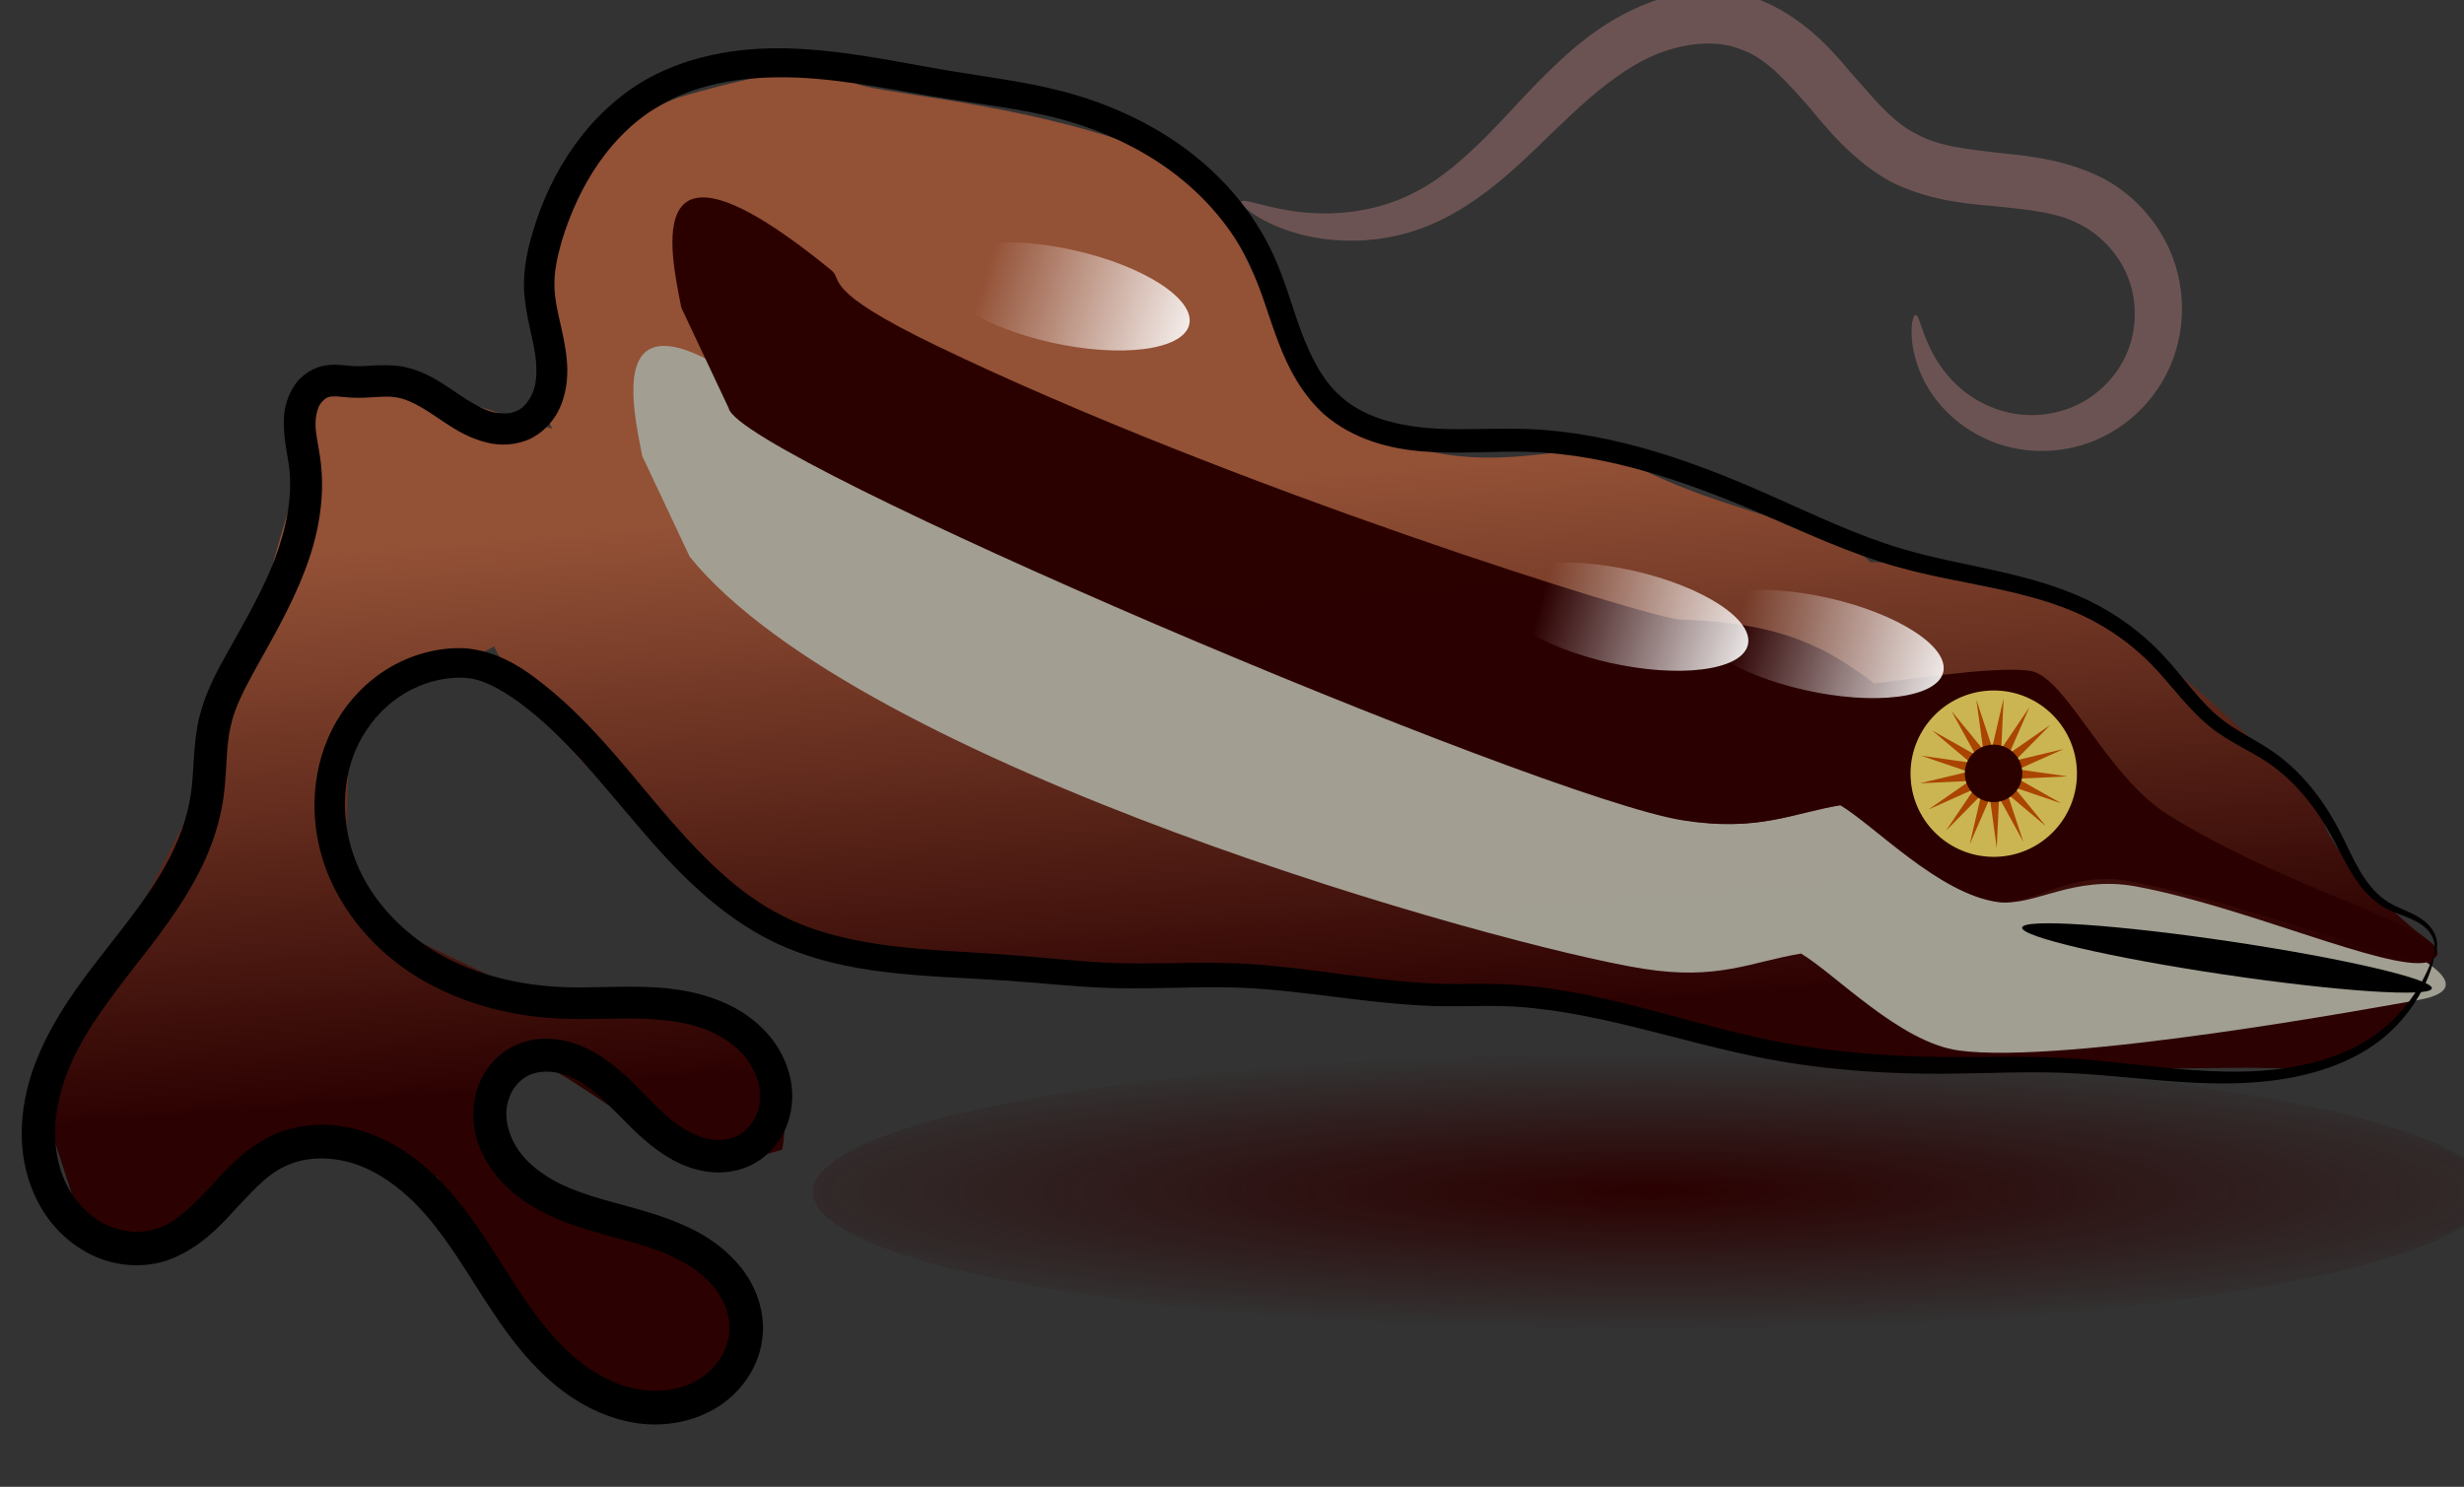
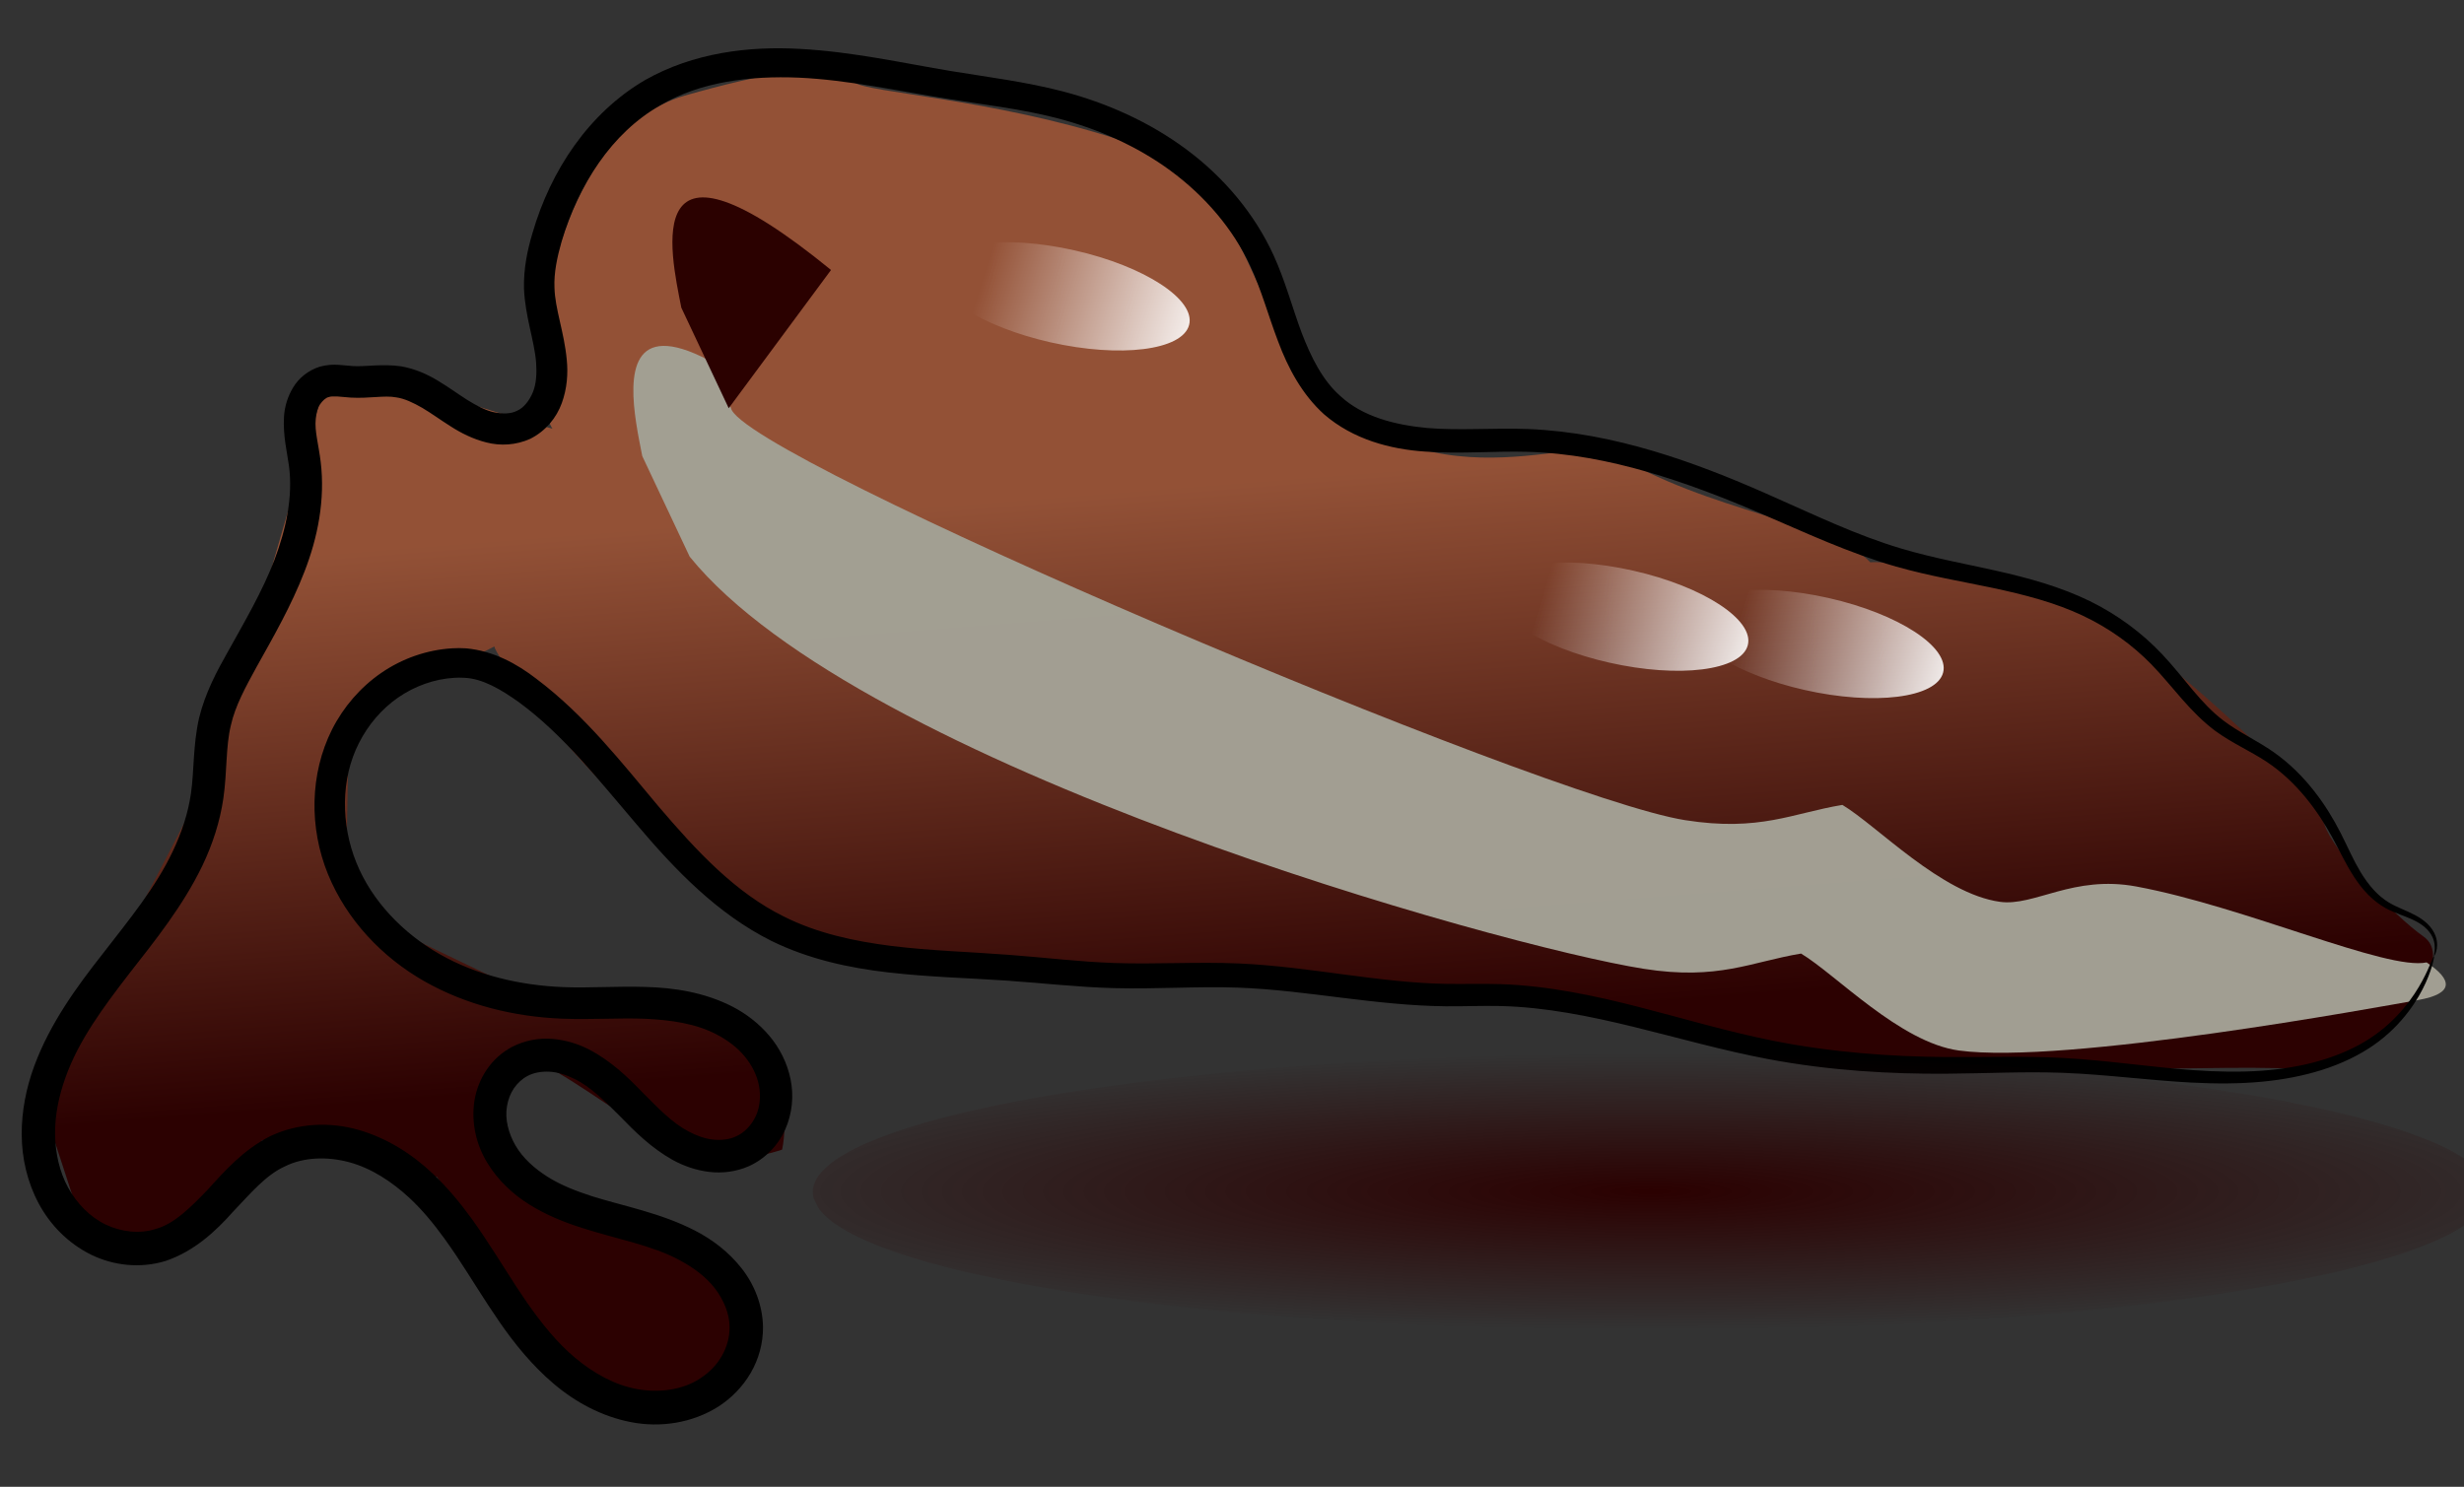
<svg xmlns="http://www.w3.org/2000/svg" xmlns:ns1="http://www.inkscape.org/namespaces/inkscape" xmlns:ns2="http://sodipodi.sourceforge.net/DTD/sodipodi-0.dtd" xmlns:xlink="http://www.w3.org/1999/xlink" id="svg2" version="1.1" ns1:version="0.47 r22583" width="454" height="274" ns2:docname="5708417966_0366852586_z.png">
  <rect width="100%" height="100%" fill="#333333" stroke="none" />
  <defs id="defs6">
    <ns1:path-effect effect="skeletal" id="path-effect3929" is_visible="true" pattern="m -59.212,-35.636 c 0,-2.76 2.24,-5 5,-5 2.76,0 5,2.24 5,5 0,2.76 -2.24,5 -5,5 -2.76,0 -5,-2.24 -5,-5 z" copytype="single_stretched" prop_scale="1" scale_y_rel="false" spacing="0" normal_offset="0" tang_offset="0" prop_units="false" vertical_pattern="false" fuse_tolerance="0" />
    <ns1:path-effect effect="spiro" id="path-effect3927" is_visible="true" />
    <linearGradient ns1:collect="always" id="linearGradient3893">
      <stop style="stop-color:#2b0000;stop-opacity:1;" offset="0" id="stop3895" />
      <stop style="stop-color:#2b0000;stop-opacity:0;" offset="1" id="stop3897" />
    </linearGradient>
    <linearGradient ns1:collect="always" id="linearGradient3883">
      <stop style="stop-color:#935136;stop-opacity:1;" offset="0" id="stop3885" />
      <stop style="stop-color:#2b0000;stop-opacity:1" offset="1" id="stop3887" />
    </linearGradient>
    <ns1:path-effect effect="skeletal" id="path-effect3865" is_visible="true" pattern="m 8.127,0.356 c 0,-2.76 2.24,-5 5,-5 2.76,0 5,2.24 5,5 0,2.76 -2.24,5 -5,5 -2.76,0 -5,-2.24 -5,-5 z" copytype="single_stretched" prop_scale="1" scale_y_rel="false" spacing="0" normal_offset="0" tang_offset="0" prop_units="false" vertical_pattern="false" fuse_tolerance="0" />
    <ns1:path-effect effect="spiro" id="path-effect3863" is_visible="true" />
    <linearGradient ns1:collect="always" id="linearGradient3796">
      <stop style="stop-color:#ffffff;stop-opacity:1;" offset="0" id="stop3798" />
      <stop style="stop-color:#ffffff;stop-opacity:0;" offset="1" id="stop3800" />
    </linearGradient>
    <ns1:path-effect effect="skeletal" id="path-effect2988" is_visible="true" pattern="m 522.458,-77.432 c 0,-2.76 2.24,-5 5,-5 2.76,0 5,2.24 5,5 0,2.76 -2.24,5 -5,5 -2.76,0 -5,-2.24 -5,-5 z" copytype="single_stretched" prop_scale="1" scale_y_rel="false" spacing="0" normal_offset="0" tang_offset="0" prop_units="false" vertical_pattern="false" fuse_tolerance="0" />
    <ns1:path-effect effect="spiro" id="path-effect2986" is_visible="true" />
    <ns1:perspective ns2:type="inkscape:persp3d" ns1:vp_x="0 : 0.5 : 1" ns1:vp_y="0 : 1000 : 0" ns1:vp_z="1 : 0.5 : 1" ns1:persp3d-origin="0.5 : 0.33333333 : 1" id="perspective10" />
    <ns1:perspective id="perspective2847" ns1:persp3d-origin="0.5 : 0.33333333 : 1" ns1:vp_z="1 : 0.5 : 1" ns1:vp_y="0 : 1000 : 0" ns1:vp_x="0 : 0.5 : 1" ns2:type="inkscape:persp3d" />
    <ns1:perspective id="perspective2946" ns1:persp3d-origin="0.5 : 0.33333333 : 1" ns1:vp_z="1 : 0.5 : 1" ns1:vp_y="0 : 1000 : 0" ns1:vp_x="0 : 0.5 : 1" ns2:type="inkscape:persp3d" />
    <ns1:perspective id="perspective2969" ns1:persp3d-origin="0.5 : 0.33333333 : 1" ns1:vp_z="1 : 0.5 : 1" ns1:vp_y="0 : 1000 : 0" ns1:vp_x="0 : 0.5 : 1" ns2:type="inkscape:persp3d" />
    <ns1:perspective id="perspective3780" ns1:persp3d-origin="0.5 : 0.33333333 : 1" ns1:vp_z="1 : 0.5 : 1" ns1:vp_y="0 : 1000 : 0" ns1:vp_x="0 : 0.5 : 1" ns2:type="inkscape:persp3d" />
    <ns1:perspective id="perspective3812" ns1:persp3d-origin="0.5 : 0.33333333 : 1" ns1:vp_z="1 : 0.5 : 1" ns1:vp_y="0 : 1000 : 0" ns1:vp_x="0 : 0.5 : 1" ns2:type="inkscape:persp3d" />
    <linearGradient ns1:collect="always" xlink:href="#linearGradient3796-0" id="linearGradient3802-2" x1="532.86" y1="355.303" x2="429.59" y2="364.139" gradientUnits="userSpaceOnUse" />
    <linearGradient ns1:collect="always" id="linearGradient3796-0">
      <stop style="stop-color:#ffffff;stop-opacity:1;" offset="0" id="stop3798-3" />
      <stop style="stop-color:#ffffff;stop-opacity:0;" offset="1" id="stop3800-8" />
    </linearGradient>
    <ns1:perspective id="perspective3812-5" ns1:persp3d-origin="0.5 : 0.33333333 : 1" ns1:vp_z="1 : 0.5 : 1" ns1:vp_y="0 : 1000 : 0" ns1:vp_x="0 : 0.5 : 1" ns2:type="inkscape:persp3d" />
    <linearGradient ns1:collect="always" xlink:href="#linearGradient3796-6" id="linearGradient3802-0" x1="532.86" y1="355.303" x2="429.59" y2="364.139" gradientUnits="userSpaceOnUse" />
    <linearGradient ns1:collect="always" id="linearGradient3796-6">
      <stop style="stop-color:#ffffff;stop-opacity:1;" offset="0" id="stop3798-1" />
      <stop style="stop-color:#ffffff;stop-opacity:0;" offset="1" id="stop3800-3" />
    </linearGradient>
    <radialGradient ns1:collect="always" xlink:href="#linearGradient3893" id="radialGradient3901" cx="44.119" cy="575.864" fx="44.119" fy="575.864" r="220.598" gradientTransform="matrix(1.221,0,0,0.184,-9.752,469.784)" gradientUnits="userSpaceOnUse" />
    <linearGradient ns1:collect="always" xlink:href="#linearGradient3883" id="linearGradient3917" gradientUnits="userSpaceOnUse" x1="-13.932" y1="340.178" x2="-1.161" y2="503.553" />
    <linearGradient ns1:collect="always" xlink:href="#linearGradient3796" id="linearGradient3919" gradientUnits="userSpaceOnUse" x1="532.86" y1="355.303" x2="429.59" y2="364.139" />
    <linearGradient ns1:collect="always" xlink:href="#linearGradient3796-0" id="linearGradient3921" gradientUnits="userSpaceOnUse" x1="532.86" y1="355.303" x2="429.59" y2="364.139" />
    <linearGradient ns1:collect="always" xlink:href="#linearGradient3796-6" id="linearGradient3923" gradientUnits="userSpaceOnUse" x1="532.86" y1="355.303" x2="429.59" y2="364.139" />
  </defs>
  <ns2:namedview pagecolor="#ffffff" bordercolor="#666666" borderopacity="1" objecttolerance="10" gridtolerance="10" guidetolerance="10" ns1:pageopacity="0" ns1:pageshadow="2" ns1:window-width="1680" ns1:window-height="975" id="namedview4" showgrid="false" ns1:zoom="0.86131387" ns1:cx="265.37712" ns1:cy="44.118644" ns1:window-x="0" ns1:window-y="24" ns1:window-maximized="1" ns1:current-layer="svg2" />
-   <path style="fill:#6c5353;fill-rule:evenodd;stroke:none" d="m 228.72,37.153 c 0.157,-0.278 1.018,-0.124 2.535,0.26 1.517,0.384 3.704,0.992 6.548,1.429 2.845,0.437 6.364,0.698 10.356,0.284 3.992,-0.414 8.47,-1.505 12.803,-3.818 0,-10e-7 0,-2e-6 0,-3e-6 2.213,-1.156 4.404,-2.64 6.591,-4.408 2.187,-1.768 4.37,-3.821 6.592,-6.05 3.909,-3.963 7.904,-8.601 12.799,-13.213 0,-2e-6 0,-5e-6 0,-7e-6 4.42,-4.21 9.761,-8.313 16.432,-10.96 6.287,-2.518 13.857,-3.222 21.147,-0.583 3.49,1.43 6.538,3.429 9.223,5.708 2.685,2.279 5.008,4.839 7.071,7.349 2.549,2.867 4.895,5.724 7.362,8.016 1.541,1.432 3.113,2.623 4.796,3.453 4.165,2.406 9.738,2.871 15.554,3.59 3.072,0.279 6.305,0.648 9.545,1.362 3.24,0.714 6.487,1.772 9.605,3.384 6.214,3.377 10.728,8.937 12.891,15.148 0,3e-6 0,7e-6 10e-6,1.1e-5 1.158,3.361 1.603,6.832 1.429,10.183 -0.174,3.351 -0.967,6.581 -2.281,9.515 -2.617,5.793 -7.113,10.124 -12.108,12.623 -2.871,1.428 -5.858,2.239 -8.754,2.542 -2.896,0.303 -5.701,0.1 -8.281,-0.492 -10e-6,0 -10e-6,-10e-7 -10e-6,-10e-7 -3.239,-0.749 -6.061,-2.09 -8.401,-3.694 -2.34,-1.604 -4.201,-3.473 -5.619,-5.366 -1.607,-2.15 -2.633,-4.301 -3.284,-6.222 -0.651,-1.921 -0.931,-3.616 -1.023,-4.983 -0.092,-1.368 4.1e-4,-2.413 0.148,-3.108 0.147,-0.695 0.348,-1.044 0.553,-1.05 0.205,-0.006 0.411,0.33 0.657,0.959 0.247,0.629 0.537,1.553 0.976,2.708 0.439,1.155 1.028,2.546 1.895,4.056 0.867,1.51 2.014,3.144 3.551,4.679 1.352,1.356 3.022,2.644 4.996,3.69 1.974,1.047 4.254,1.853 6.716,2.182 10e-6,0 10e-6,10e-7 10e-6,10e-7 1.959,0.267 4.059,0.233 6.174,-0.159 2.115,-0.392 4.247,-1.141 6.2,-2.29 3.408,-1.991 6.422,-5.304 7.982,-9.321 0.796,-2.022 1.225,-4.266 1.243,-6.562 0.017,-2.297 -0.377,-4.645 -1.226,-6.823 0,-3e-6 -1e-5,-5e-6 -1e-5,-7e-6 -1.553,-4.044 -4.79,-7.745 -8.875,-9.82 -2.042,-1.119 -4.432,-1.801 -7.081,-2.277 -2.649,-0.476 -5.556,-0.745 -8.607,-1.08 -5.883,-0.454 -12.643,-1.215 -19.269,-4.561 -2.526,-1.413 -4.767,-3.082 -6.791,-4.883 -3.241,-2.882 -5.87,-6.035 -8.242,-8.921 -2.069,-2.322 -4.035,-4.559 -6.032,-6.396 -1.997,-1.837 -4.027,-3.272 -6.211,-4.038 -4.305,-1.847 -9.64,-1.335 -14.346,0.255 -5.094,1.75 -9.642,5.102 -13.835,8.682 0,2e-6 -1e-5,4e-6 -1e-5,6e-6 -4.625,3.999 -8.837,8.44 -13.226,12.413 -2.478,2.267 -5.043,4.378 -7.68,6.205 -2.638,1.827 -5.348,3.371 -8.098,4.57 -10e-6,1e-6 -10e-6,2e-6 -10e-6,3e-6 -5.489,2.348 -10.841,3.102 -15.446,3.035 -4.604,-0.067 -8.476,-0.948 -11.465,-2.005 -2.99,-1.057 -5.115,-2.284 -6.45,-3.25 -1.335,-0.967 -1.892,-1.669 -1.736,-1.948 z" id="path3925" ns1:path-effect="#path-effect3927;#path-effect3929" ns1:original-d="m 228.72034,37.152542 c 10.87728,-1.645048 24.70926,5.641135 33.6695,1.161017 39.80962,-19.904811 93.7823,-16.636243 60.37287,-33.6694912 -47.83075,-24.3857158 13.66623,15.1367912 27.86442,24.3813602 3.92365,2.554722 31.89443,5.191039 34.8305,8.127109 0.4427,0.4427 11.55695,27.91763 10.44915,29.02542 -5.02976,5.02976 -36.02577,-8.12711 -42.95762,-8.12711" ns2:nodetypes="csssssc" />
  <g id="g3903" transform="matrix(0.62,0,0,0.62,182.141,-117.511)">
    <path ns2:nodetypes="cscccccccccsscccccccsscsssscsssc" id="path2933-4-6" d="m -39.845,214.052 c -4.118,-7.65 -28.018,-2.463 -50.382,3.887 -40.482,11.494 -48.35,84.346 -39.388,99.028 -23.974,-6.337 -50.225,-18.365 -68.453,-10.334 l -31.98,110.286 -51.58,99.238 13.36,40.978 c 26.881,6.138 44.081,-3.86 52.387,-28.681 l 52.012,10.942 37.688,62.75 39.317,4.67 c 13.154,-8.29 28.286,-37.001 -14.163,-47.188 -17.616,-4.228 -38.163,-13.679 -46.057,-26.221 -9.474,-15.052 3.126,-24.908 4.058,-31.922 26.952,8.173 49.237,40.811 81.685,29.749 3.471,-17.316 -7.731,-28.763 -19.415,-40.017 l -43.219,-0.018 -67.101,-32.279 0.999,-55.27 43.203,-21.958 c 0.916,4.91 53.557,77.326 101.481,86.774 94.189,18.568 186.841,12.578 214.581,19.476 19.48,4.844 94.622,20.562 112.916,16.374 10.327,6.182 92.126,0.887 109.584,3.27 14.062,1.919 47.536,-30.65 34.717,-39.712 -8.914,-6.302 -26.909,-25.242 -29.432,-33.343 -2.865,-9.2 -50.293,-55.543 -74.795,-65.367 -10.252,-4.11 -51.387,-13.335 -60.124,-12.485 -11.077,-11.952 -48.162,-14.688 -77.31,-32.908 -9.131,-5.708 -61.934,20.31 -94.414,-29.789 C 75.598,271.259 74.497,242.534 38.099,230.824 1.127,218.929 -35.973,217.047 -39.845,214.052 z" style="opacity:0.99;fill:url(#linearGradient3917);fill-opacity:1;stroke:none" />
    <path ns2:nodetypes="cccscsscsscsccc" id="path2933-6" d="m -96.688,292.344 c -13.133,0.243 -8.405,21.642 -6.219,32.75 L -88.812,355 c 50.622,62.466 240.93,115.78 283.531,122.5 22.173,3.497 31.934,-2.083 46.75,-4.531 10.327,6.182 29.417,26.43 46.875,28.812 31.42,4.289 124.744,-12.912 136.5,-15 10.883,-1.933 10.168,-6.056 2.531,-11.188 -11.814,2.524 -54.071,-16.596 -86.294,-22.564 -18.745,-3.472 -30.254,5.957 -40.456,4.564 -17.458,-2.383 -36.548,-22.63 -46.875,-28.812 -14.816,2.449 -24.577,8.029 -46.75,4.531 C 164.398,426.593 -73.845,325.342 -76.562,310.781 L -83.25,296.562 c -5.785,-3.04 -10.173,-4.279 -13.438,-4.219 z" style="opacity:0.99;fill:#a29f93;fill-opacity:1;stroke:none" />
-     <path ns2:nodetypes="cccscssssscssc" id="path2933-4" d="m -46.811,269.781 c -57.043,-46.579 -47.822,-5.731 -44.49,11.195 l 14.088,29.896 c 2.717,14.561 240.951,115.785 283.553,122.504 22.173,3.497 31.922,-2.075 46.738,-4.524 10.327,6.182 29.431,26.429 46.889,28.812 9.701,1.324 21.191,-9.517 38.871,-6.227 39.581,7.365 91.556,29.658 91.805,21.408 0.236,-7.846 -44.466,-18.907 -80.071,-41.101 -18.551,-11.563 -30.402,-41.373 -41.165,-42.842 -10.944,-1.494 -37.455,2.919 -46.192,3.769 -13.749,-10.348 -26.894,-18.077 -57.573,-18.976 -9.005,-0.264 -134.388,-39.602 -220.951,-81.338 -34.984,-16.867 -27.631,-19.582 -31.503,-22.577 z" style="opacity:0.99;fill:#2b0000;fill-opacity:1;stroke:none" />
+     <path ns2:nodetypes="cccscssssscssc" id="path2933-4" d="m -46.811,269.781 c -57.043,-46.579 -47.822,-5.731 -44.49,11.195 l 14.088,29.896 z" style="opacity:0.99;fill:#2b0000;fill-opacity:1;stroke:none" />
    <g transform="translate(404.034,473.695)" id="g2834">
-       <path ns2:type="arc" style="opacity:0.99;fill:#ccb753;fill-opacity:1;stroke:none" id="path2818" ns2:cx="-88.237289" ns2:cy="-142.80508" ns2:rx="53.40678" ns2:ry="53.40678" d="m -141.587,-140.345 c -1.359,-29.464 21.426,-54.451 50.89,-55.81 29.464,-1.359 54.451,21.426 55.81,50.89 1.359,29.464 -21.426,54.451 -50.89,55.81 -27.939,1.288 -52.14,-19.197 -55.484,-46.965" ns2:start="3.0955159" ns2:end="9.3049441" ns2:open="true" transform="matrix(0.463,0,0,0.463,-64.45,11.92)" />
-       <path ns2:type="star" style="opacity:0.99;fill:#aa4400;fill-opacity:1;stroke:none" id="path2820" ns2:sides="17" ns2:cx="-126.55085" ns2:cy="-172.99153" ns2:r1="73.959602" ns2:r2="24.977274" ns2:arg1="0.78539816" ns2:arg2="0.97019773" ns1:flatsided="false" ns1:rounded="0" ns1:randomized="0" d="m -74.254,-120.694 -38.182,-31.691 15.758,47.052 -24.155,-43.344 -2.303,49.567 -6.866,-49.143 -20.053,45.388 11.35,-48.305 -35.095,35.079 28.033,-40.943 -45.397,20.032 40.93,-28.052 -49.568,2.28 48.3,-11.372 -47.044,-15.78 49.146,6.844 -38.167,-31.708 43.355,24.136 -24.136,-43.355 31.708,38.167 -6.844,-49.146 15.78,47.044 11.372,-48.3 -2.28,49.568 28.052,-40.93 -20.032,45.397 40.943,-28.033 -35.079,35.095 48.305,-11.35 -45.388,20.053 49.143,6.866 -49.567,2.303 43.344,24.155 -47.052,-15.758 31.691,38.182 z" transform="matrix(0.298,0,0,0.302,-67.713,-2.18)" />
-       <path ns2:type="arc" style="opacity:0.99;fill:#2b0000;fill-opacity:1;stroke:none" id="path2824" ns2:cx="-76.046608" ns2:cy="-142.22458" ns2:rx="19.15678" ns2:ry="19.15678" d="m -95.183,-141.342 c -0.487,-10.569 7.685,-19.532 18.254,-20.019 10.569,-0.487 19.531,7.685 20.019,18.254 0.487,10.569 -7.685,19.532 -18.254,20.019 -10.022,0.462 -18.702,-6.886 -19.902,-16.846" ns2:start="3.0955159" ns2:end="9.3049441" ns2:open="true" transform="matrix(0.446,0,0,0.446,-71.437,9.15)" />
-     </g>
+       </g>
    <path ns2:nodetypes="cssssssssssssssssssssssssssssssssssssssssssssssc" ns1:original-d="m 429.57627,473.69492 c -0.5871,-1.21743 0.91814,-4.88695 0,-5.80509 -3.14827,-3.14827 -10.43734,-5.79327 -13.9322,-9.28813 -5.99859,-5.99859 -9.09463,-14.89972 -15.09322,-20.89831 -7.1596,-7.1596 -12.57768,-16.06073 -19.73729,-23.22034 -3.2117,-3.2117 -11.35635,-5.55127 -15.09322,-9.28813 -5.56189,-5.56189 -11.4186,-12.57962 -18.57627,-19.73729 -5.17146,-5.17146 -15.72684,-9.92175 -20.8983,-15.09322 -8.92071,-8.92071 -47.53142,-6.89582 -55.72882,-15.09322 -8.08742,-8.08742 -29.31186,-13.4233 -40.63559,-16.25424 -22.20096,-5.55024 -56.14529,-5.06054 -69.66102,-18.57627 -3.7637,-3.7637 -49.90454,-6.376 -58.05085,-10.44915 -27.703243,-13.85162 -3.743413,-25.80273 -20.898303,-42.95763 -12.21516,-12.21516 -41.18127,-36.84487 -60.37288,-46.44068 -9.79337,-4.89668 -21.976326,-3.09662 -32.50848,-5.80508 -29.40946,-7.56297 -62.11978,-13.27033 -88.23728,2.32203 -4.099177,2.44725 -25.492297,37.10247 -31.347457,42.95763 -2.59879,2.59879 -0.53635,11.52185 -2.32204,15.09322 -3.84783,7.69567 1.34302,34.64851 -4.64406,40.63559 -8.72019,8.72019 -29.55394,-8.97188 -37.15255,-12.77118 -2.60695,-1.30348 -11.3203,0 -13.9322,0 -0.50727,0 -7.59826,-0.52886 -8.12712,0 -4.67781,4.67781 -0.92183,19.4981 -5.80508,24.38135 -14.4551,14.4551 -9.88259,45.01032 -18.57627,58.05085 -3.56919,5.35379 -6.06677,12.3952 -8.12712,18.57627 -1.4074,4.2222 0.50672,19.23057 -2.32204,22.05932 -5.86332,5.86333 -1.9824,17.20889 -5.80508,18.57627 -12.34956,4.41745 -2.23127,62.3838 -8.12712,114.94069 -0.79352,7.07361 31.71522,-34.095 34.83051,-27.86442 6.61044,13.22088 258.66144,220.40261 139.322033,52.24576 -8.60943,-12.13123 -82.019513,-71.61092 -67.338983,-78.94915 5.47365,-2.73606 150.570857,47.18 66.177961,26.70339 -8.554508,-2.07562 -51.614291,-40.53367 -53.406771,-44.11863 -19.15542,-38.31083 -69.51703,-63.99993 -32.50848,-101.00848 0.58051,-0.58051 2.90254,0.58051 3.48305,0 5.6646,-5.6646 12.60538,2.15622 18.57627,8.12712 23.88135,23.88135 39.220897,62.05098 74.305087,70.82203 22.40774,5.60194 45.3902,6.98821 68.5000001,11.61017 10.3984699,2.07969 21.2706099,-1.03692 31.3474599,2.32203 9.63405,3.21135 26.77228,0 37.15254,0 21.09886,0 40.860393,2.3595 61.533903,5.80509 5.19061,0.8651 11.16292,-1.27283 16.25423,0 25.16712,6.29178 55.68304,8.11186 80.11017,16.25424 11.56493,3.85497 37.21419,0.88617 52.24577,4.64406 10.92721,2.73181 23.90329,-2.7318 34.8305,0 10.0979,2.52448 69.11148,7.51565 76.62712,0 3.74174,-3.74173 8.86353,-3.85125 15.09322,-6.9661 8.48136,-4.24068 13.34731,-14.11839 18.57627,-25.54237 z" ns1:path-effect="#path-effect2986;#path-effect2988" id="path2984" d="m 429.576,473.695 c -0.077,-0.032 0.08,-0.52 0.179,-1.482 0.05,-0.481 0.077,-1.083 0.001,-1.788 -0.076,-0.705 -0.254,-1.515 -0.64,-2.348 -0.483,-1.055 -1.316,-2.15 -2.494,-3.125 -0.954,-0.788 -2.14,-1.485 -3.507,-2.118 -1.12,-0.516 -2.366,-0.983 -3.709,-1.502 -1.343,-0.518 -2.782,-1.086 -4.25,-1.89 -1.788,-0.996 -3.505,-2.316 -5.105,-3.928 -1.6,-1.612 -3.083,-3.517 -4.417,-5.608 -1.12,-1.744 -2.16,-3.613 -3.185,-5.557 -1.026,-1.945 -2.037,-3.965 -3.144,-5.987 -2.153,-3.918 -4.744,-7.961 -7.933,-11.825 -3.189,-3.864 -6.976,-7.551 -11.561,-10.582 -2.259,-1.503 -4.754,-2.86 -7.351,-4.302 -2.597,-1.442 -5.296,-2.971 -7.917,-4.891 -3.598,-2.679 -6.763,-5.928 -9.802,-9.374 -3.039,-3.446 -5.952,-7.089 -9.185,-10.405 -5.596,-5.728 -12.476,-10.73 -20.354,-14.452 -8.074,-3.83 -17.249,-6.23 -26.946,-8.285 -9.085,-1.91 -18.702,-3.511 -28.519,-6.294 -6.87,-1.961 -13.669,-4.49 -20.48,-7.294 -6.811,-2.804 -13.635,-5.882 -20.584,-8.851 -10.46,-4.441 -21.419,-8.712 -32.855,-12.013 -11.437,-3.301 -23.351,-5.635 -35.711,-5.963 -4.799,-0.14 -9.73,0.028 -14.792,0.143 -5.062,0.115 -10.255,0.178 -15.575,-0.215 -10.321,-0.687 -21.356,-3.592 -29.991,-11.047 -6.573,-5.929 -10.75,-13.801 -13.689,-21.696 -2.931,-7.665 -4.996,-15.418 -8.256,-22.387 -5.111,-11.057 -13.5,-20.846 -23.758,-28.392 -9.94,-7.312 -21.696,-12.511 -34.164,-15.705 -10.188,-2.613 -21.034,-3.857 -32.158,-5.636 -14.792,-2.346 -29.415,-5.62 -44.165,-6.286 -14.304,-0.591 -29.127,1.151 -41.213,8.297 -7.151,4.081 -13.214,9.974 -18.111,16.963 -4.897,6.988 -8.627,15.072 -11.111,23.461 -1.319,4.67 -2.312,9.28 -2.114,13.681 0,2e-5 0,5e-5 0,7e-5 0.135,6.272 2.885,13.214 3.651,21.444 0.412,4.098 0.104,8.532 -1.467,12.87 -1.574,4.386 -4.788,8.326 -9.375,10.634 -4e-5,2e-5 -7e-5,4e-5 -1.1e-4,6e-5 -4.302,1.941 -8.922,2.143 -13.027,1.086 -4.039,-1.012 -7.561,-2.808 -10.629,-4.78 -3.068,-1.927 -5.777,-3.93 -8.441,-5.499 -2.661,-1.524 -5.26,-2.781 -7.778,-3.123 -3.407,-0.66 -7.939,0.38 -13.47,0.072 -1.615,-0.099 -2.961,-0.289 -4.054,-0.343 -2e-5,0 -4e-5,0 -7e-5,0 -1.084,-0.019 -1.942,-0.033 -2.472,0.175 -0.905,0.181 -1.873,1.098 -2.597,2.159 -0.748,1.11 -1.114,2.688 -1.287,4.402 0,2e-5 0,4e-5 -1e-5,7e-5 -0.386,3.461 0.868,7.663 1.47,12.703 1.365,11.261 -0.867,22.501 -4.843,32.69 -3.89,10.066 -9.188,19.275 -14.23,28.308 -3.224,5.891 -6.334,11.532 -7.623,17.336 -1.541,6.257 -1.08,13.638 -2.221,21.643 -1.015,6.997 -3.22,13.723 -6.213,19.986 -5.783,12.022 -14.026,22.241 -21.801,32.191 -7.613,9.889 -15,19.792 -18.919,30.864 -1.962,5.477 -3.155,11.191 -3.086,16.82 0.071,5.587 1.289,11.165 3.887,15.899 2.571,4.69 6.472,8.724 11.13,10.952 2e-5,2e-5 4e-5,3e-5 7e-5,4e-5 4.594,2.212 10.103,2.853 14.785,1.352 2e-5,-10e-6 4e-5,-10e-6 7e-5,-2e-5 5.7,-1.522 10.592,-6.564 15.703,-11.856 2e-5,-3e-5 5e-5,-5e-5 7e-5,-7e-5 4.936,-5.488 10.5,-11.709 18.414,-15.741 8.307,-3.937 17.765,-4.321 26.276,-1.871 8.418,2.418 15.834,7.131 21.94,12.898 4.421,4.159 8.24,8.766 11.689,13.523 1.277,1.762 2.502,3.542 3.687,5.326 4.437,6.642 8.408,13.325 12.709,19.524 4.319,6.189 8.942,11.974 14.395,16.528 5.47,4.546 11.747,8.049 18.324,9.238 6.543,1.181 13.587,0.278 18.782,-3.179 2.632,-1.708 4.893,-3.994 6.401,-6.624 1.51,-2.625 2.369,-5.652 2.324,-8.575 0,-2e-5 -10e-7,-5e-5 -10e-7,-7e-5 0.031,-3.957 -1.713,-8.067 -4.307,-11.488 -2.636,-3.464 -6.397,-6.229 -10.538,-8.45 -8.352,-4.51 -18.612,-6.246 -28.975,-9.582 -5.229,-1.644 -10.516,-3.768 -15.47,-6.83 -5,-3.074 -9.516,-7.27 -12.734,-12.568 -3.261,-5.361 -4.788,-11.872 -3.803,-18.384 1e-5,-4e-5 1e-5,-8e-5 2e-5,-1.2e-4 0.522,-3.259 1.741,-6.42 3.629,-9.226 3e-5,-4e-5 5e-5,-7e-5 7e-5,-10e-5 1.899,-2.817 4.479,-5.172 7.549,-6.804 3.771,-1.941 7.906,-2.684 11.879,-2.382 4e-5,0 8e-5,0 1.2e-4,0 3.963,0.299 7.684,1.449 10.991,3.139 6.595,3.428 11.63,8.333 16.065,12.94 4.538,4.534 8.683,8.896 13.455,11.396 2.375,1.27 4.847,2.186 7.274,2.449 2.414,0.258 4.852,0.011 6.831,-0.909 2.552,-1.087 4.738,-3.429 5.959,-6.095 1e-5,-2e-5 1.9e-5,-4e-5 2.9e-5,-6e-5 1.252,-2.702 1.511,-5.991 0.926,-9.074 -5e-6,-3e-5 -9e-6,-5e-5 -1.4e-5,-7e-5 -0.588,-3.119 -2.166,-6.144 -4.296,-8.71 -2.149,-2.589 -4.979,-4.711 -8.099,-6.355 -6.274,-3.371 -13.897,-4.424 -21.639,-4.769 -7.839,-0.287 -16.014,0.317 -24.479,-0.024 -14.243,-0.557 -28.468,-4.05 -40.888,-11.101 -12.675,-7.194 -23.133,-18.329 -28.656,-31.799 -5.637,-13.794 -5.459,-29.794 1.188,-43.054 3.401,-6.71 8.43,-12.543 14.606,-16.804 6.253,-4.307 13.618,-6.885 21.172,-7.326 1.304,-0.077 2.655,-0.084 4.04,0.011 8.209,0.744 15.187,4.639 20.861,9.018 7.309,5.49 13.668,11.761 19.563,18.255 5.895,6.494 11.325,13.211 16.733,19.644 5.633,6.613 11.36,13.06 17.474,18.718 6.113,5.657 12.613,10.525 19.76,14.048 9.874,4.987 20.945,7.376 32.023,8.773 11.58,1.436 23.293,1.756 34.947,2.644 10.721,0.814 21.08,2.077 31.185,2.424 12.354,0.435 24.784,-0.403 37.182,0.142 10.91,0.492 21.421,1.981 31.631,3.331 10.21,1.35 20.118,2.563 29.804,2.734 5.353,0.101 10.794,-0.1 16.298,0.077 7.214,0.244 14.226,1.119 21.039,2.333 6.813,1.214 13.428,2.768 19.85,4.415 6.925,1.768 13.654,3.639 20.248,5.376 6.594,1.736 13.052,3.338 19.421,4.617 8.997,1.813 17.856,3.002 26.497,3.766 8.641,0.763 17.065,1.1 25.211,1.169 6.083,0.05 12.045,-0.047 17.872,-0.066 5.826,-0.018 11.517,0.041 17.056,0.335 7.032,0.378 13.726,1.108 20.12,1.811 6.395,0.702 12.49,1.379 18.31,1.798 7.21,0.51 14.045,0.632 20.359,0.195 6.314,-0.437 12.108,-1.43 17.332,-2.938 5.756,-1.658 10.764,-3.917 14.861,-6.572 4.311,-2.788 7.623,-5.988 10.157,-9.002 2.534,-3.014 4.298,-5.853 5.572,-8.209 1.274,-2.356 2.064,-4.237 2.592,-5.5 0.528,-1.263 0.799,-1.91 0.894,-1.883 0.095,0.027 0.011,0.729 -0.339,2.071 -0.35,1.342 -0.972,3.327 -2.105,5.829 -1.133,2.502 -2.783,5.528 -5.263,8.775 -2.48,3.246 -5.799,6.723 -10.232,9.817 -4.211,2.934 -9.383,5.477 -15.325,7.36 -5.393,1.706 -11.379,2.893 -17.878,3.507 -6.499,0.614 -13.514,0.65 -20.855,0.261 -5.923,-0.307 -12.088,-0.869 -18.488,-1.455 -6.4,-0.585 -13.037,-1.195 -19.912,-1.447 -5.416,-0.202 -11.017,-0.169 -16.805,-0.061 -5.788,0.108 -11.763,0.293 -17.928,0.33 -8.258,0.052 -16.821,-0.174 -25.639,-0.839 -8.817,-0.665 -17.889,-1.769 -27.144,-3.515 -6.549,-1.239 -13.139,-2.791 -19.805,-4.464 -6.666,-1.673 -13.406,-3.469 -20.265,-5.145 -6.362,-1.548 -12.849,-3.002 -19.451,-4.118 -6.602,-1.116 -13.319,-1.893 -20.141,-2.041 -5.206,-0.122 -10.605,0.13 -16.21,0.077 -10.143,-0.109 -20.33,-1.25 -30.59,-2.515 -10.26,-1.265 -20.593,-2.655 -31.043,-3.03 -11.874,-0.441 -24.244,0.493 -37.123,0.142 -10.533,-0.296 -21.021,-1.493 -31.51,-2.22 -11.421,-0.788 -23.241,-1.042 -35.334,-2.45 -11.603,-1.328 -23.548,-3.897 -34.696,-9.354 -7.981,-3.992 -15.146,-9.254 -21.733,-15.221 -6.587,-5.967 -12.597,-12.638 -18.3,-19.379 -5.546,-6.472 -10.952,-13.09 -16.644,-19.336 -5.692,-6.245 -11.67,-12.117 -18.403,-17.044 -5.267,-3.738 -10.747,-7.038 -16.292,-7.236 -0.93,-0.064 -1.908,-0.049 -2.926,0.011 -5.863,0.347 -11.715,2.443 -16.645,5.858 -4.886,3.378 -8.924,8.128 -11.654,13.543 -5.418,10.604 -5.405,24.1 -0.742,35.571 4.584,11.322 13.764,20.899 24.795,27.194 10.87,6.203 23.687,9.238 36.684,9.768 7.747,0.306 15.893,-0.323 24.428,-0.05 8.476,0.21 17.446,1.589 25.707,5.77 4.098,2.106 7.901,4.99 11.015,8.651 3.11,3.654 5.388,8.107 6.39,13.001 7e-6,3e-5 1.5e-5,7e-5 2.2e-5,1.1e-4 0.997,4.895 0.533,10.116 -1.553,14.869 -1.5e-5,3e-5 -3.1e-5,7e-5 -4.7e-5,10e-5 -2.103,4.756 -5.897,8.726 -10.8,10.969 -3.834,1.676 -7.96,2.19 -11.89,1.704 -3.897,-0.479 -7.537,-1.758 -10.774,-3.538 -6.398,-3.572 -11.319,-8.502 -15.758,-13.083 -4.487,-4.453 -8.68,-8.729 -13.516,-11.04 -2.383,-1.168 -4.867,-1.972 -7.275,-2.106 -2e-5,0 -5e-5,0 -7e-5,0 -2.379,-0.129 -4.771,0.253 -6.648,1.29 -1.56,0.81 -2.954,2.11 -3.996,3.638 -1e-5,2e-5 -3e-5,4e-5 -4e-5,6e-5 -1.046,1.529 -1.74,3.381 -2.058,5.301 0,2e-5 -1e-5,5e-5 -1e-5,7e-5 -0.688,3.809 0.429,8.108 2.559,11.761 2.149,3.679 5.589,6.765 9.504,9.247 3.923,2.47 8.466,4.243 13.247,5.782 9.535,2.991 20.319,4.934 30.598,10.221 5.118,2.648 9.954,6.304 13.764,11.132 3.827,4.838 6.276,10.945 6.412,17.487 0,4e-5 1e-6,8e-5 1e-6,1.2e-4 0.033,4.834 -1.268,9.559 -3.655,13.665 -2.38,4.084 -5.711,7.5 -9.615,10.009 -7.821,4.941 -17.288,6.327 -26.043,4.61 -8.65,-1.694 -16.456,-5.918 -22.901,-11.402 -6.405,-5.429 -11.624,-11.865 -16.177,-18.476 -4.559,-6.584 -8.565,-13.315 -12.808,-19.664 -1.141,-1.697 -2.297,-3.372 -3.482,-5.008 -3.198,-4.419 -6.589,-8.548 -10.408,-12.092 -5.27,-4.867 -11.308,-8.807 -17.814,-10.58 -6.478,-1.76 -13.581,-1.593 -19.214,1.234 -5.628,2.539 -10.213,8.028 -15.453,13.533 -2e-5,3e-5 -4e-5,6e-5 -7e-5,8e-5 -5.115,5.753 -11.479,11.712 -20.091,14.599 -4e-5,10e-6 -8e-5,3e-5 -1.2e-4,4e-5 -7.413,2.224 -15.353,1.383 -22.082,-1.934 -4e-5,-10e-6 -7e-5,-3e-5 -1.1e-4,-5e-5 -6.718,-3.329 -12.072,-8.77 -15.498,-15.164 -3.428,-6.403 -5.035,-13.53 -5.063,-20.546 -0.031,-7.035 1.367,-13.896 3.7,-20.267 4.735,-12.806 12.628,-23.587 20.452,-33.536 7.829,-10.102 15.711,-19.697 20.741,-30.356 2.628,-5.528 4.562,-11.312 5.397,-17.167 0.975,-6.699 0.585,-14.376 2.423,-22.476 1.828,-7.443 5.272,-13.902 8.631,-19.816 5.09,-9.134 10.215,-17.913 13.721,-27.05 3.501,-9.227 5.577,-18.909 4.358,-28.055 -0.555,-4.101 -1.811,-8.963 -1.478,-14.637 1e-5,-4e-5 1e-5,-8e-5 1e-5,-1.2e-4 0.187,-2.872 1.027,-5.868 2.706,-8.652 1.708,-2.842 4.471,-5.106 7.969,-6.21 2.089,-0.556 4,-0.658 5.635,-0.525 3e-5,0 7e-5,1e-5 1.1e-4,1e-5 1.631,0.098 2.989,0.293 4.093,0.357 3.782,0.25 8.642,-0.741 14.394,0.072 4.205,0.74 7.893,2.404 11.059,4.347 3.188,1.913 5.954,3.964 8.624,5.65 2.694,1.657 5.28,3.073 7.835,3.64 2.516,0.529 5.094,0.559 6.912,-0.412 2e-5,-10e-6 3e-5,-2e-5 5e-5,-3e-5 2.054,-0.852 3.735,-3.097 4.749,-5.555 1.032,-2.544 1.171,-5.635 0.947,-8.83 -0.515,-6.472 -3.252,-13.616 -3.599,-21.938 0,-4e-5 0,-7e-5 0,-10e-5 -0.141,-5.856 0.992,-11.399 2.53,-16.505 2.683,-9.291 6.882,-18.247 12.495,-26.08 5.613,-7.833 12.639,-14.543 20.978,-19.412 14.298,-8.097 30.698,-10.126 46.023,-9.25 15.731,0.843 30.62,4.223 45.074,6.617 10.874,1.786 21.976,3.147 32.859,5.974 13.334,3.467 25.98,9.191 36.822,17.231 11.21,8.312 20.337,19.178 26.002,31.553 3.54,7.817 5.608,15.724 8.301,22.938 2.819,7.34 6.253,14.258 11.55,18.895 6.656,6.155 16.295,8.582 25.709,9.467 4.903,0.421 9.872,0.393 14.885,0.318 5.013,-0.075 10.07,-0.198 15.15,-0.007 13.08,0.525 25.509,3.057 37.296,6.559 11.787,3.502 22.933,7.974 33.459,12.617 7.001,3.069 13.762,6.21 20.423,9.048 6.66,2.837 13.22,5.372 19.784,7.316 9.374,2.795 18.876,4.494 28.068,6.56 9.822,2.19 19.359,4.863 27.925,9.048 8.349,4.094 15.583,9.539 21.442,15.735 3.389,3.577 6.279,7.314 9.165,10.731 2.887,3.417 5.769,6.516 9,8.965 2.323,1.793 4.865,3.288 7.414,4.769 2.549,1.481 5.104,2.948 7.504,4.614 4.853,3.392 8.787,7.39 12.045,11.522 3.258,4.132 5.838,8.401 7.935,12.512 1.083,2.115 2.04,4.173 2.991,6.118 0.95,1.945 1.894,3.778 2.906,5.466 1.214,2.01 2.528,3.837 3.939,5.379 1.411,1.543 2.918,2.802 4.499,3.753 1.287,0.787 2.637,1.384 3.943,1.958 1.306,0.574 2.569,1.123 3.727,1.731 1.417,0.741 2.671,1.587 3.682,2.528 1.254,1.165 2.098,2.483 2.553,3.725 0.359,0.988 0.47,1.908 0.467,2.687 -0.003,0.779 -0.12,1.421 -0.257,1.918 -0.274,0.994 -0.592,1.42 -0.669,1.388 z" style="fill:#000000;fill-rule:evenodd;stroke:none" />
    <path transform="matrix(0.651,0.159,-0.256,0.634,34.304,81.772)" ns2:open="true" ns2:end="9.3049441" ns2:start="3.0955159" d="m 407.578,356.234 c -1.462,-11.53 23.056,-21.307 54.762,-21.839 31.706,-0.532 58.594,8.384 60.056,19.914 1.462,11.53 -23.056,21.307 -54.762,21.839 -30.065,0.504 -56.107,-7.512 -59.705,-18.378" ns2:ry="20.898306" ns2:rx="57.470341" ns2:cy="355.27118" ns2:cx="464.98727" id="path3794" style="opacity:0.99;fill:url(#linearGradient3919);fill-opacity:1;stroke:none" ns2:type="arc" />
    <path transform="matrix(0.651,0.159,-0.256,0.634,-23.749,73.645)" ns2:open="true" ns2:end="9.3049441" ns2:start="3.0955159" d="m 407.578,356.234 c -1.462,-11.53 23.056,-21.307 54.762,-21.839 31.706,-0.532 58.594,8.384 60.056,19.914 1.462,11.53 -23.056,21.307 -54.762,21.839 -30.065,0.504 -56.107,-7.512 -59.705,-18.378" ns2:ry="20.898306" ns2:rx="57.470341" ns2:cy="355.27118" ns2:cx="464.98727" id="path3794-9" style="opacity:0.99;fill:url(#linearGradient3921);fill-opacity:1;stroke:none" ns2:type="arc" />
    <path transform="matrix(0.651,0.159,-0.256,0.634,-189.774,-21.559)" ns2:open="true" ns2:end="9.3049441" ns2:start="3.0955159" d="m 407.578,356.234 c -1.462,-11.53 23.056,-21.307 54.762,-21.839 31.706,-0.532 58.594,8.384 60.056,19.914 1.462,11.53 -23.056,21.307 -54.762,21.839 -30.065,0.504 -56.107,-7.512 -59.705,-18.378" ns2:ry="20.898306" ns2:rx="57.470341" ns2:cy="355.27118" ns2:cx="464.98727" id="path3794-4" style="opacity:0.99;fill:url(#linearGradient3923);fill-opacity:1;stroke:none" ns2:type="arc" />
-     <path ns1:original-d="m 307.15176,465.23398 c 35.97384,2.4678 92.21325,18.91717 121.78122,18.08289" ns1:path-effect="#path-effect3863;#path-effect3865" id="path3861" d="m 307.152,465.234 c 0.405,-2.73 28.013,-0.895 61.625,4.096 33.612,4.991 60.562,11.257 60.156,13.987 -0.405,2.73 -28.013,0.895 -61.625,-4.096 -33.612,-4.991 -60.562,-11.257 -60.156,-13.987 z" style="fill:#000000;fill-rule:evenodd;stroke:none" />
  </g>
  <path ns2:type="arc" style="opacity:0.99;fill:url(#radialGradient3901);fill-opacity:1;stroke:none" id="path3891" ns2:cx="44.118645" ns2:cy="575.86438" ns2:rx="220.59322" ns2:ry="40.635593" d="m -176.24,577.736 a 220.593,40.636 0 1 1 1.348,2.986" ns2:start="3.0955159" ns2:end="9.3049441" ns2:open="true" transform="matrix(0.7,0,0,0.629,273.303,-142.544)" />
</svg>